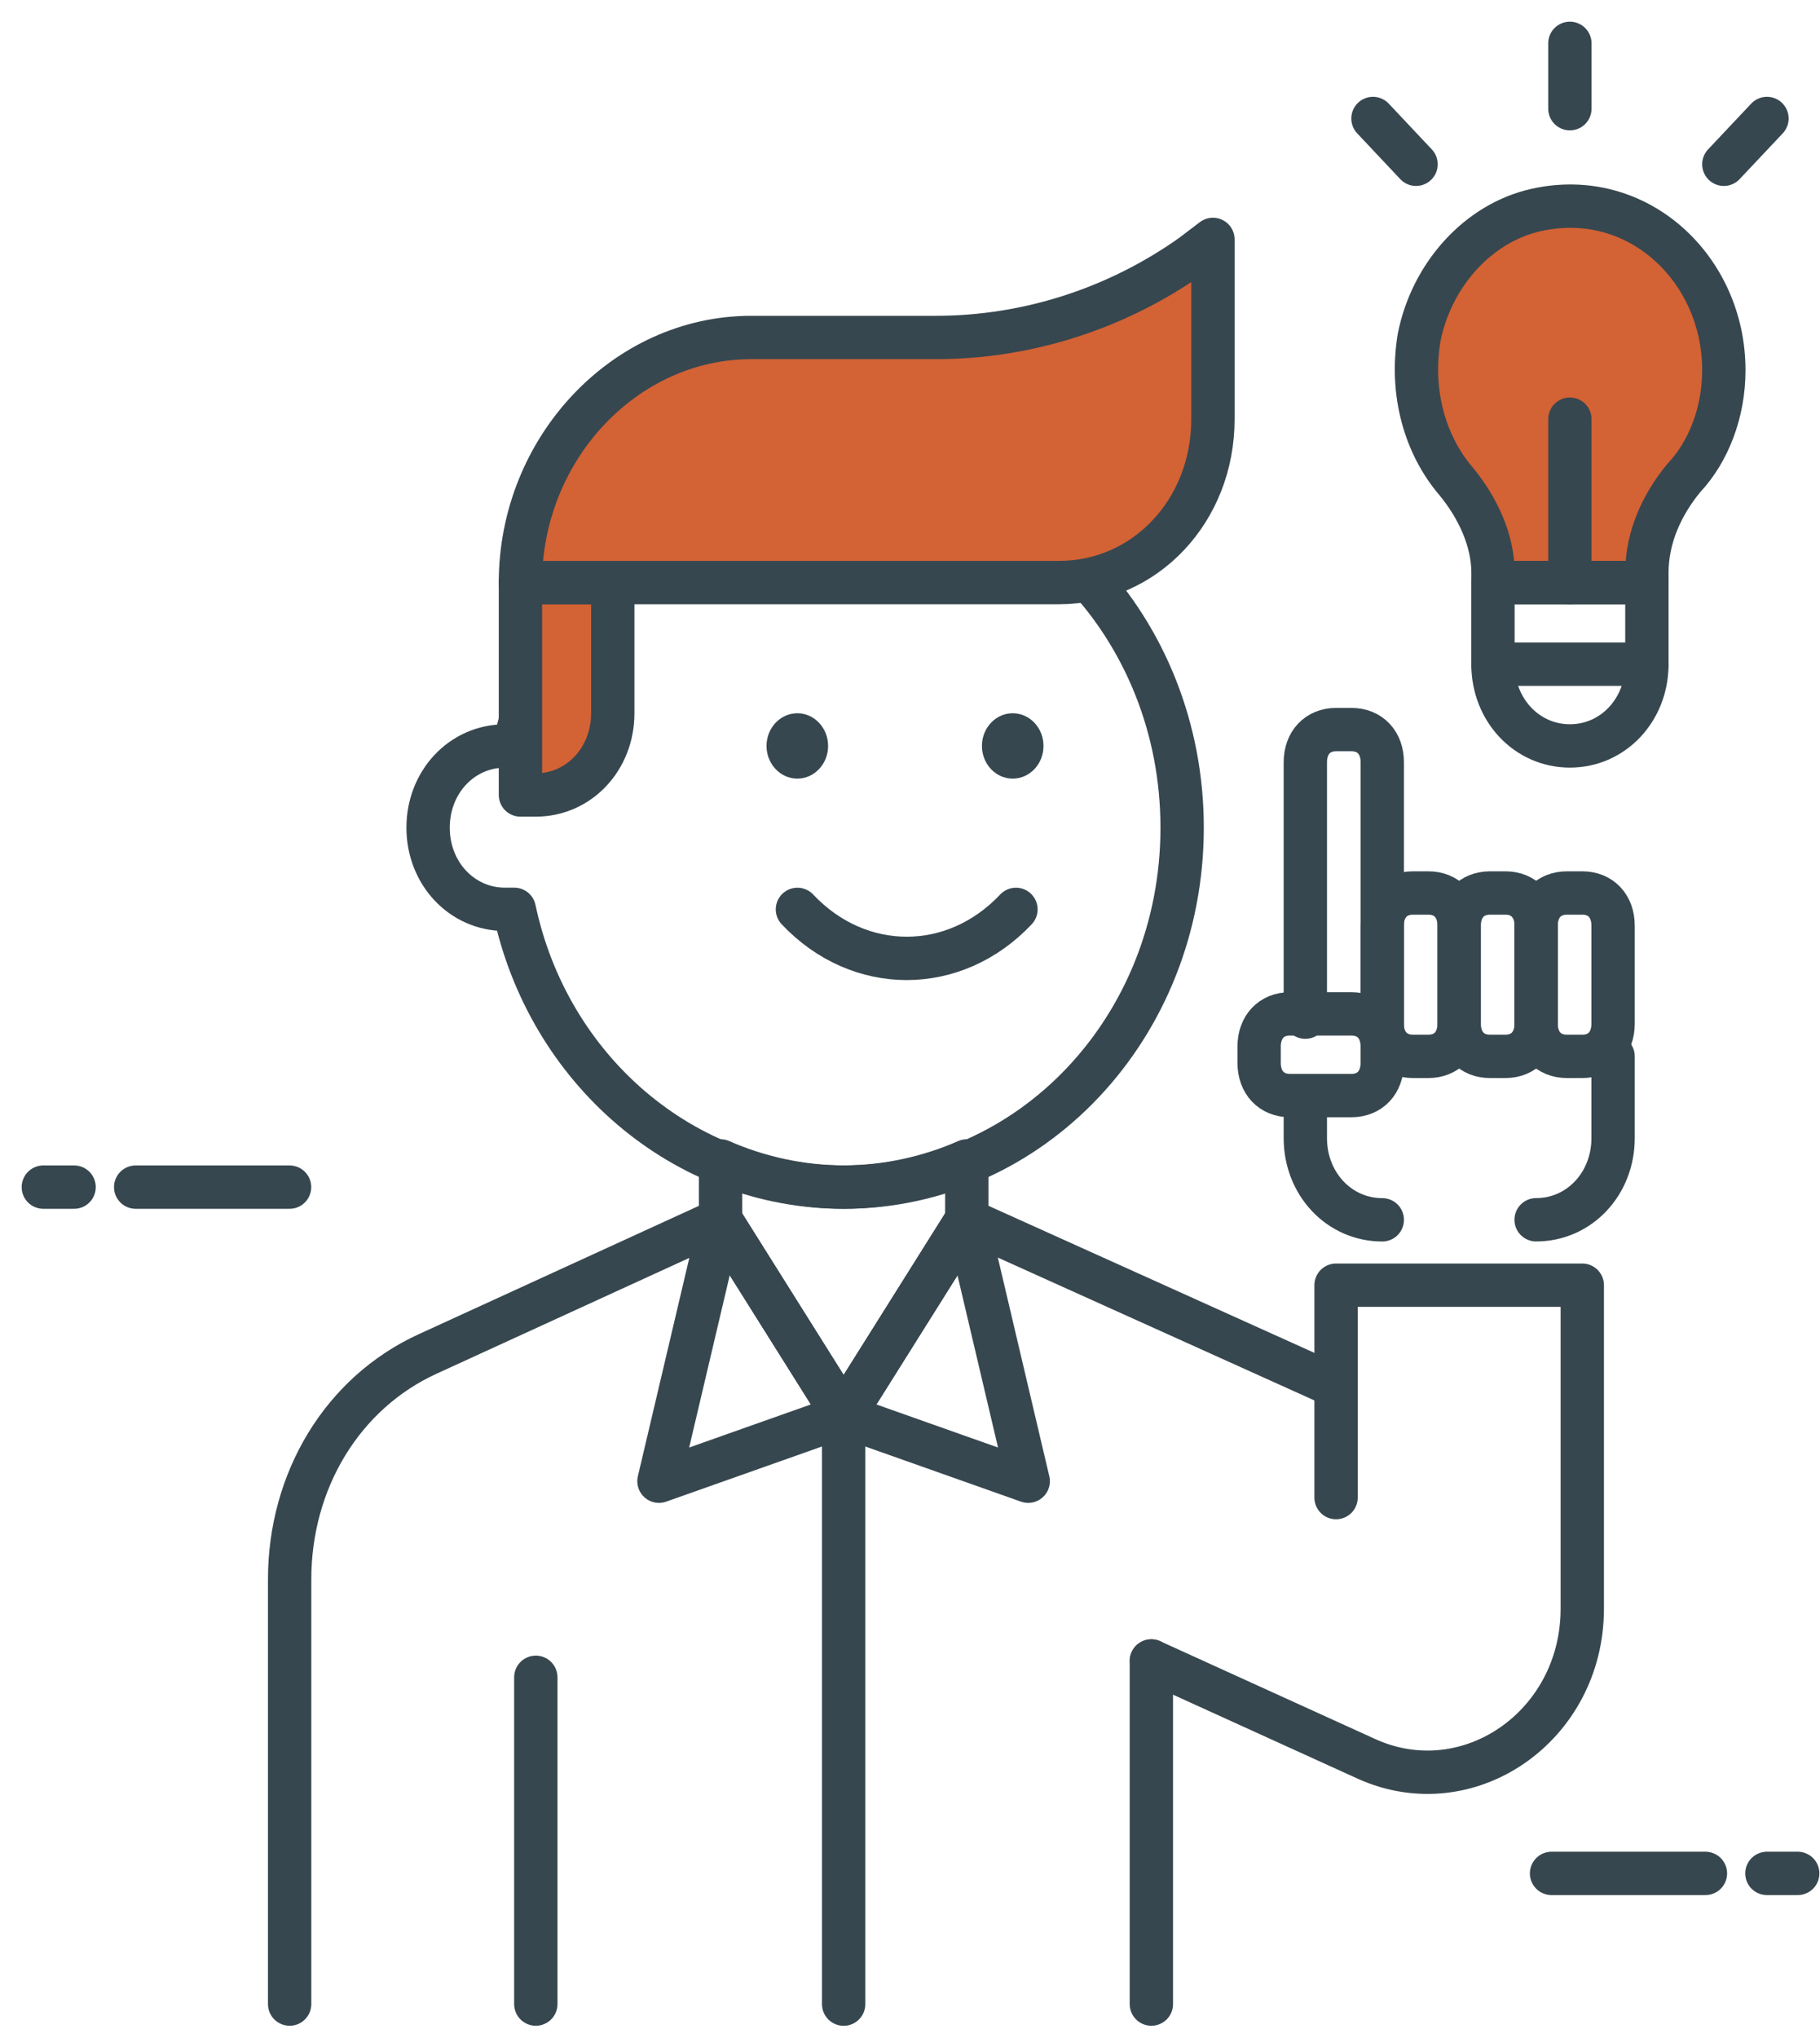
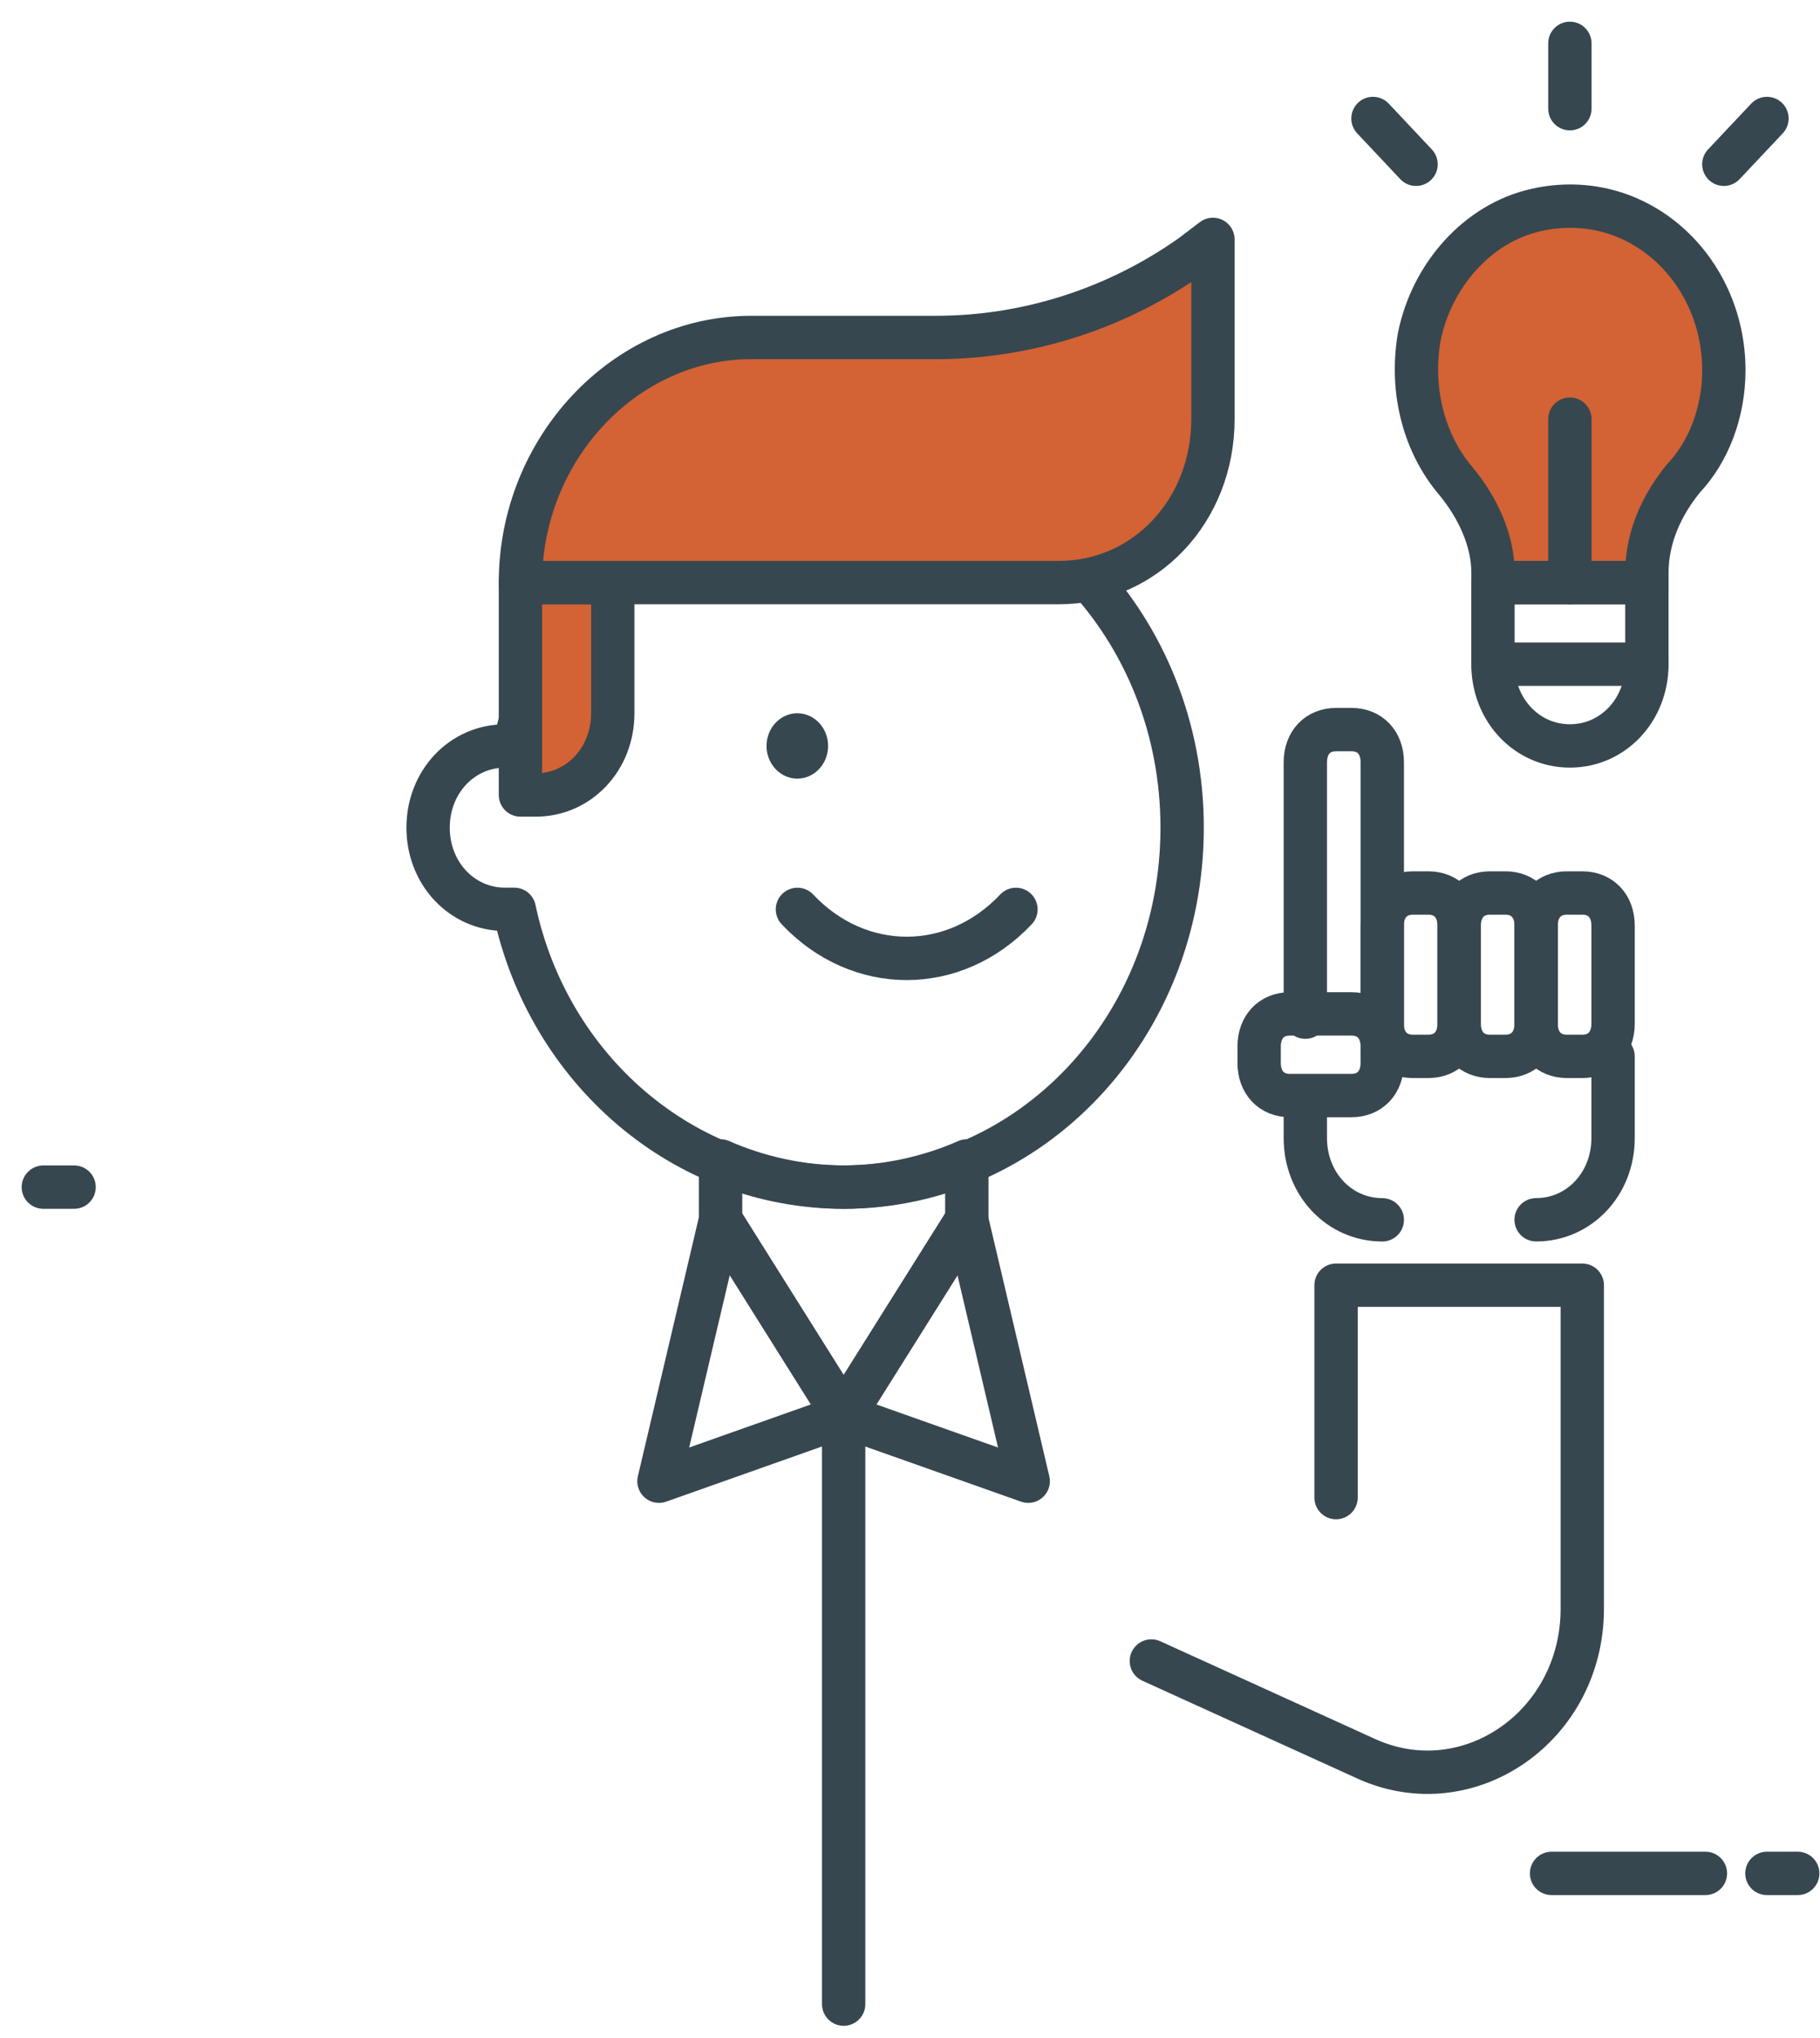
<svg xmlns="http://www.w3.org/2000/svg" width="42" height="47" viewBox="0 0 42 47" fill="none">
  <path d="M35.805 43.21H39.356" stroke="#37474F" stroke-miterlimit="10" stroke-linecap="round" stroke-linejoin="round" />
  <path d="M40.775 43.21H41.486" stroke="#37474F" stroke-miterlimit="10" stroke-linecap="round" stroke-linejoin="round" />
-   <path d="M6.682 27.381H3.131" stroke="#37474F" stroke-miterlimit="10" stroke-linecap="round" stroke-linejoin="round" />
  <path d="M1.71 27.381H1" stroke="#37474F" stroke-miterlimit="10" stroke-linecap="round" stroke-linejoin="round" />
  <path d="M19.468 10.799C15.774 10.799 12.649 13.512 11.868 17.206C11.797 17.206 11.726 17.206 11.655 17.206C10.66 17.206 9.879 18.035 9.879 19.09C9.879 20.145 10.66 20.974 11.655 20.974C11.726 20.974 11.797 20.974 11.868 20.974C12.649 24.668 15.774 27.381 19.468 27.381C23.8 27.381 27.28 23.688 27.28 19.09C27.28 14.492 23.8 10.799 19.468 10.799Z" stroke="#37474F" stroke-miterlimit="10" stroke-linecap="round" stroke-linejoin="round" />
  <path d="M12.365 18.336H12.01V13.437H14.141V16.451C14.141 17.507 13.359 18.336 12.365 18.336Z" fill="#D36235" stroke="#37474F" stroke-miterlimit="10" stroke-linecap="round" stroke-linejoin="round" />
-   <path d="M23.37 17.959C23.763 17.959 24.081 17.621 24.081 17.205C24.081 16.789 23.763 16.451 23.37 16.451C22.978 16.451 22.66 16.789 22.66 17.205C22.66 17.621 22.978 17.959 23.37 17.959Z" fill="#37474F" />
  <path d="M18.4 17.959C18.792 17.959 19.11 17.621 19.11 17.205C19.11 16.789 18.792 16.451 18.4 16.451C18.008 16.451 17.689 16.789 17.689 17.205C17.689 17.621 18.008 17.959 18.4 17.959Z" fill="#37474F" />
  <path d="M18.402 20.975C19.823 22.482 22.025 22.482 23.445 20.975" stroke="#37474F" stroke-miterlimit="10" stroke-linecap="round" stroke-linejoin="round" />
  <path d="M24.439 13.437H12.01C12.01 10.346 14.425 7.784 17.337 7.784H21.598C23.729 7.784 25.789 7.105 27.494 5.899L27.991 5.522V9.668C27.991 11.778 26.428 13.437 24.439 13.437Z" fill="#D36235" stroke="#37474F" stroke-miterlimit="10" stroke-linecap="round" stroke-linejoin="round" />
  <path d="M31.188 25.269H29.767C29.341 25.269 29.057 24.968 29.057 24.515V24.139C29.057 23.686 29.341 23.385 29.767 23.385H31.188C31.614 23.385 31.898 23.686 31.898 24.139V24.515C31.898 24.968 31.614 25.269 31.188 25.269Z" stroke="#37474F" stroke-miterlimit="10" stroke-linecap="round" stroke-linejoin="round" />
  <path d="M35.449 23.612V21.35C35.449 20.898 35.733 20.597 36.16 20.597H36.515C36.941 20.597 37.225 20.898 37.225 21.35V23.612C37.225 24.064 36.941 24.365 36.515 24.365H36.16C35.733 24.365 35.449 24.064 35.449 23.612Z" stroke="#37474F" stroke-miterlimit="10" stroke-linecap="round" stroke-linejoin="round" />
  <path d="M33.674 23.612V21.35C33.674 20.898 33.958 20.597 34.384 20.597H34.739C35.165 20.597 35.45 20.898 35.45 21.35V23.612C35.45 24.064 35.165 24.365 34.739 24.365H34.384C33.958 24.365 33.674 24.064 33.674 23.612Z" stroke="#37474F" stroke-miterlimit="10" stroke-linecap="round" stroke-linejoin="round" />
  <path d="M31.896 23.612V21.35C31.896 20.898 32.181 20.597 32.607 20.597H32.962C33.388 20.597 33.672 20.898 33.672 21.35V23.612C33.672 24.064 33.388 24.365 32.962 24.365H32.607C32.181 24.365 31.896 24.064 31.896 23.612Z" stroke="#37474F" stroke-miterlimit="10" stroke-linecap="round" stroke-linejoin="round" />
  <path d="M35.449 28.134C36.444 28.134 37.225 27.305 37.225 26.25V24.365" stroke="#37474F" stroke-miterlimit="10" stroke-linecap="round" stroke-linejoin="round" />
  <path d="M30.123 25.346V26.25C30.123 27.305 30.904 28.135 31.899 28.135" stroke="#37474F" stroke-miterlimit="10" stroke-linecap="round" stroke-linejoin="round" />
  <path d="M31.899 24.366V17.582C31.899 17.13 31.615 16.828 31.189 16.828H30.833C30.407 16.828 30.123 17.13 30.123 17.582V23.461" stroke="#37474F" stroke-miterlimit="10" stroke-linecap="round" stroke-linejoin="round" />
-   <path d="M12.365 46.224V38.687" stroke="#37474F" stroke-miterlimit="10" stroke-linecap="round" stroke-linejoin="round" />
-   <path d="M26.57 46.224V38.31" stroke="#37474F" stroke-miterlimit="10" stroke-linecap="round" stroke-linejoin="round" />
  <path d="M15.207 34.164L19.469 32.656L16.628 28.134L15.207 34.164Z" stroke="#37474F" stroke-miterlimit="10" stroke-linecap="round" stroke-linejoin="round" />
  <path d="M22.308 28.134L19.467 32.656L23.728 34.164L22.308 28.134Z" stroke="#37474F" stroke-miterlimit="10" stroke-linecap="round" stroke-linejoin="round" />
  <path d="M19.47 27.38C18.476 27.38 17.481 27.154 16.629 26.777V28.134L19.47 32.657L22.311 28.134V26.777C21.459 27.154 20.464 27.38 19.47 27.38Z" stroke="#37474F" stroke-miterlimit="10" stroke-linecap="round" stroke-linejoin="round" />
  <path d="M19.469 46.225V32.657" stroke="#37474F" stroke-miterlimit="10" stroke-linecap="round" stroke-linejoin="round" />
  <path d="M30.832 34.542V29.643H36.514V37.105C36.514 39.818 33.886 41.627 31.542 40.572L26.57 38.311" stroke="#37474F" stroke-miterlimit="10" stroke-linecap="round" stroke-linejoin="round" />
-   <path d="M30.833 31.978L22.309 28.134L19.468 32.656L16.627 28.134L9.88 31.224C7.891 32.129 6.684 34.164 6.684 36.425V46.224" stroke="#37474F" stroke-miterlimit="10" stroke-linecap="round" stroke-linejoin="round" />
  <path d="M39.781 8.538C39.781 6.201 37.792 4.317 35.448 4.844C34.098 5.146 33.033 6.352 32.749 7.784C32.536 9.065 32.891 10.271 33.601 11.1C34.098 11.703 34.454 12.457 34.454 13.211V13.437H38.005V13.211C38.005 12.382 38.36 11.628 38.857 11.025C39.425 10.422 39.781 9.517 39.781 8.538Z" fill="#D36235" stroke="#37474F" stroke-miterlimit="10" stroke-linecap="round" stroke-linejoin="round" />
  <path d="M36.229 17.205C35.234 17.205 34.453 16.376 34.453 15.321V13.437H38.005V15.321C38.005 16.376 37.223 17.205 36.229 17.205Z" stroke="#37474F" stroke-miterlimit="10" stroke-linecap="round" stroke-linejoin="round" />
  <path d="M34.453 15.32H38.005" stroke="#37474F" stroke-miterlimit="10" stroke-linecap="round" stroke-linejoin="round" />
  <path d="M36.228 1V2.507" stroke="#37474F" stroke-miterlimit="10" stroke-linecap="round" stroke-linejoin="round" />
  <path d="M31.684 2.733L32.678 3.789" stroke="#37474F" stroke-miterlimit="10" stroke-linecap="round" stroke-linejoin="round" />
  <path d="M40.776 2.733L39.781 3.789" stroke="#37474F" stroke-miterlimit="10" stroke-linecap="round" stroke-linejoin="round" />
  <path d="M36.228 13.437V9.668" stroke="#37474F" stroke-miterlimit="10" stroke-linecap="round" stroke-linejoin="round" />
</svg>